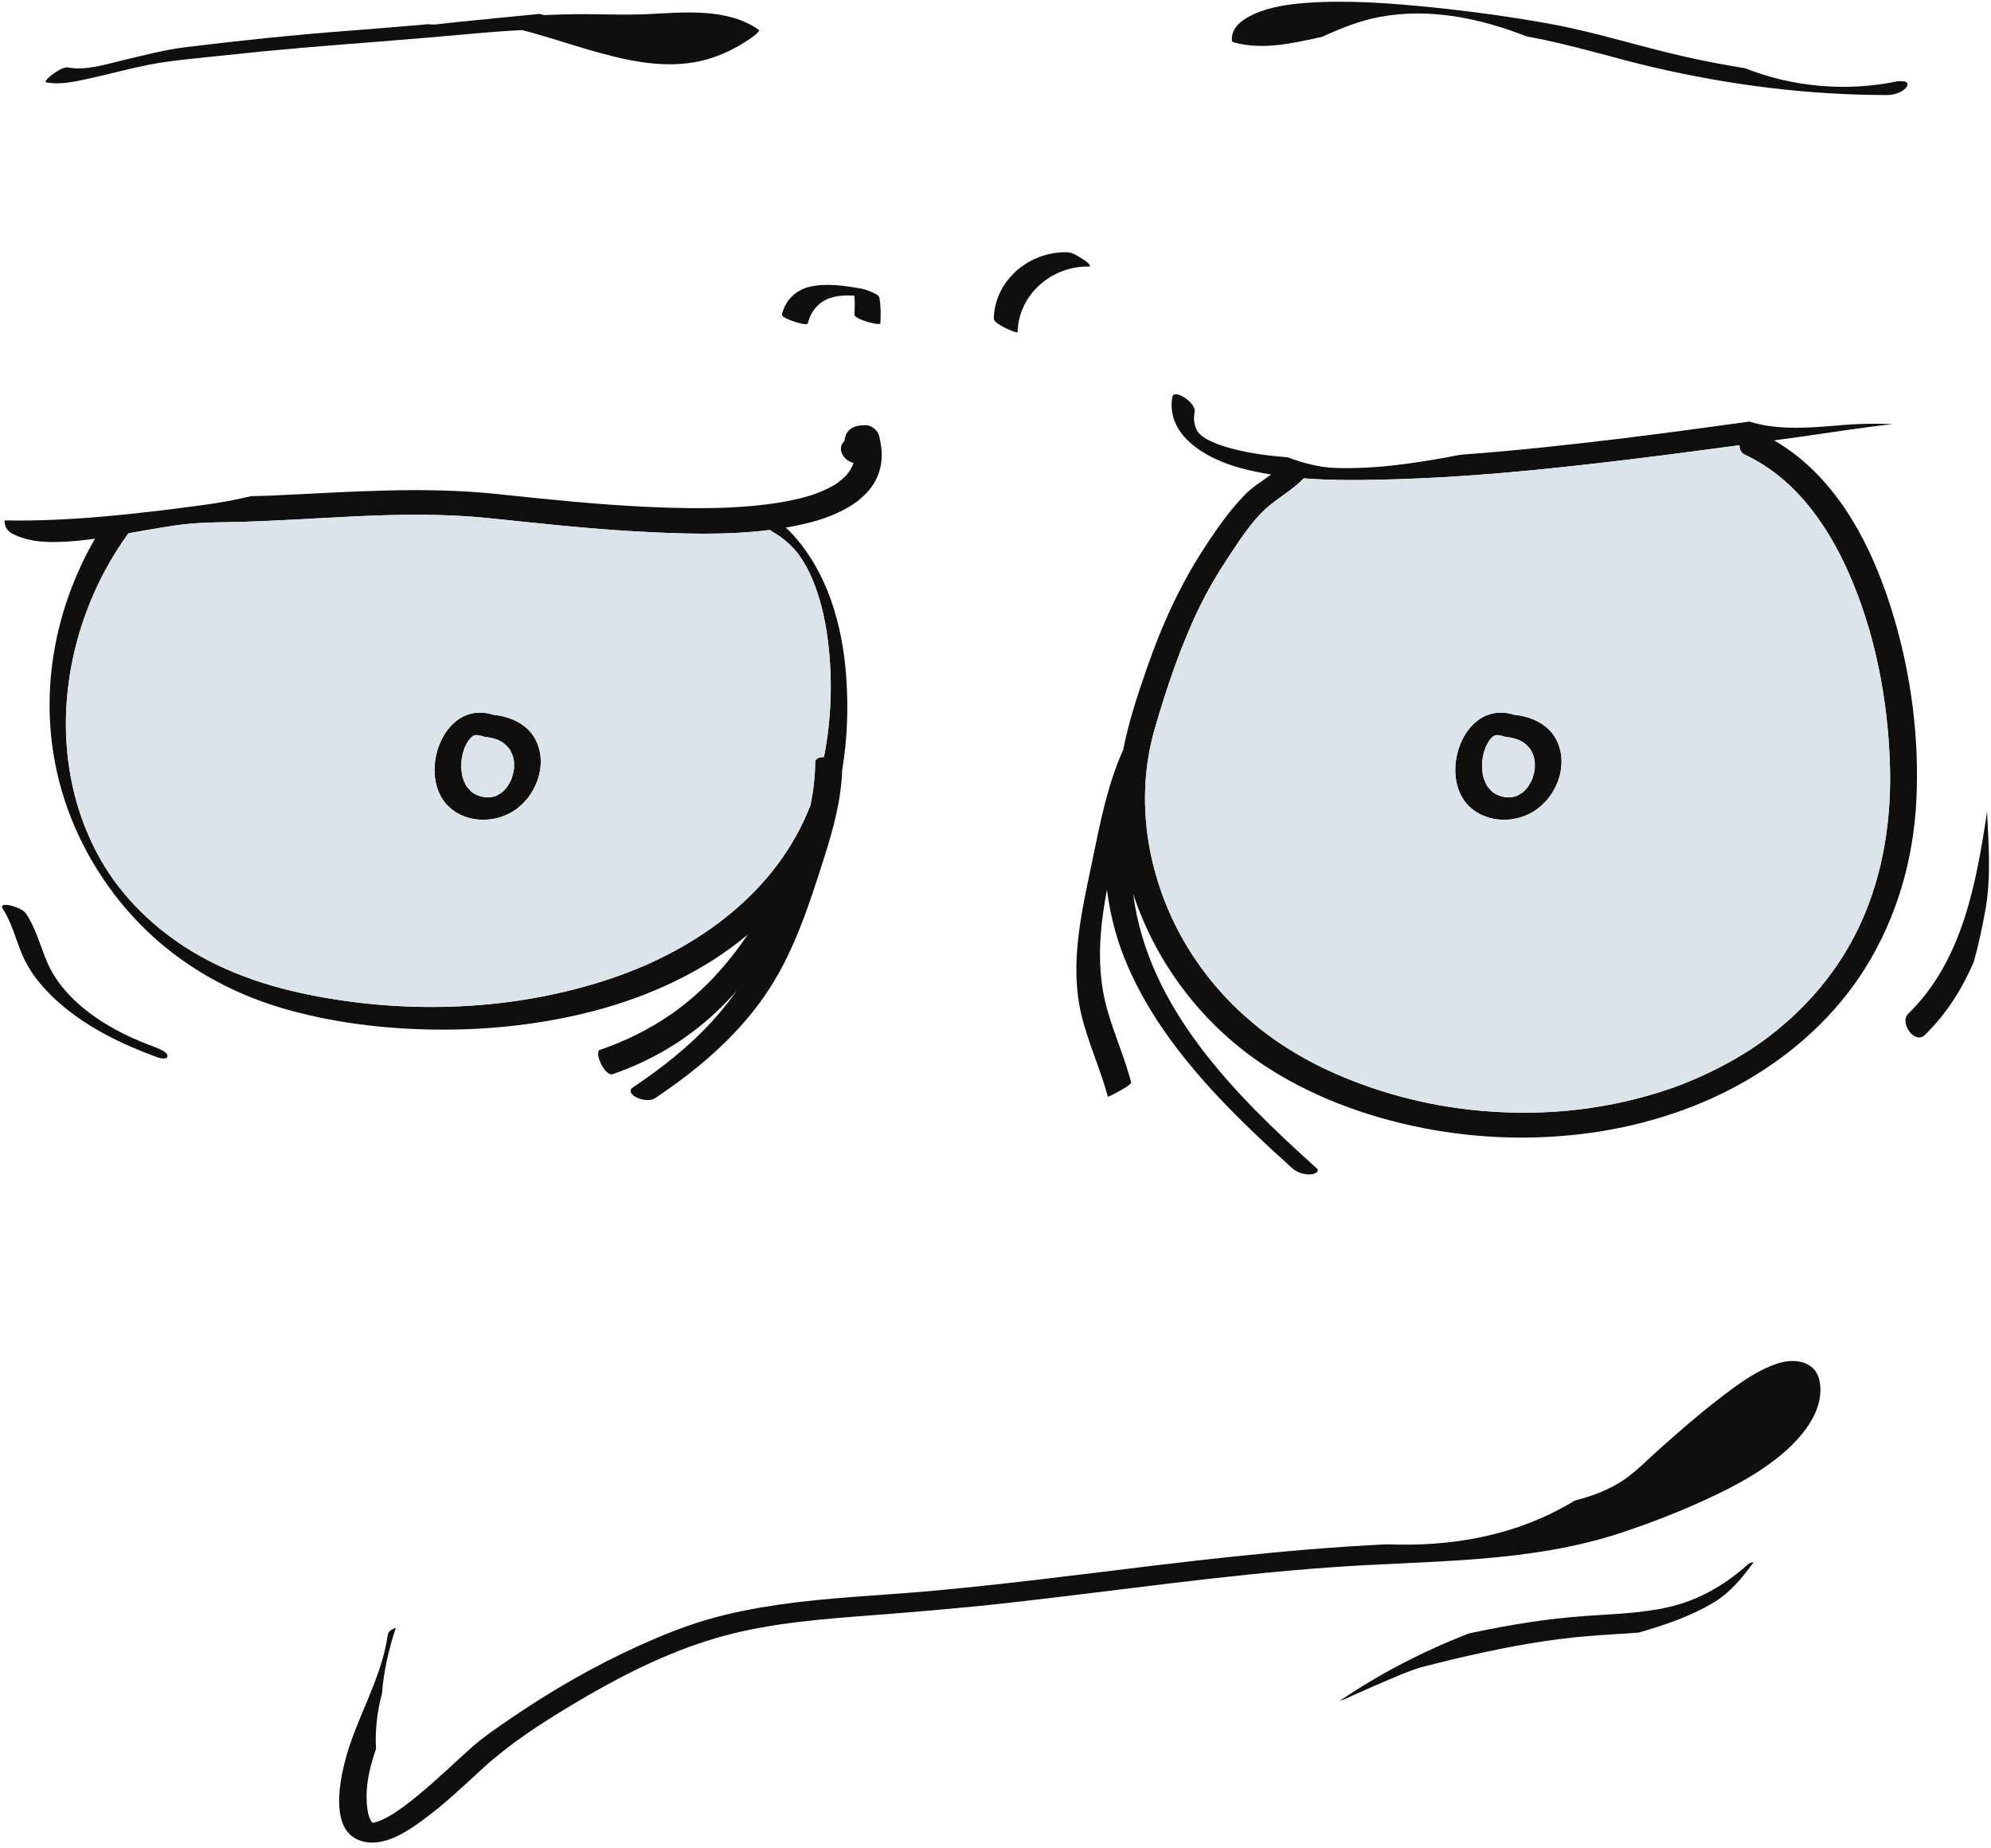
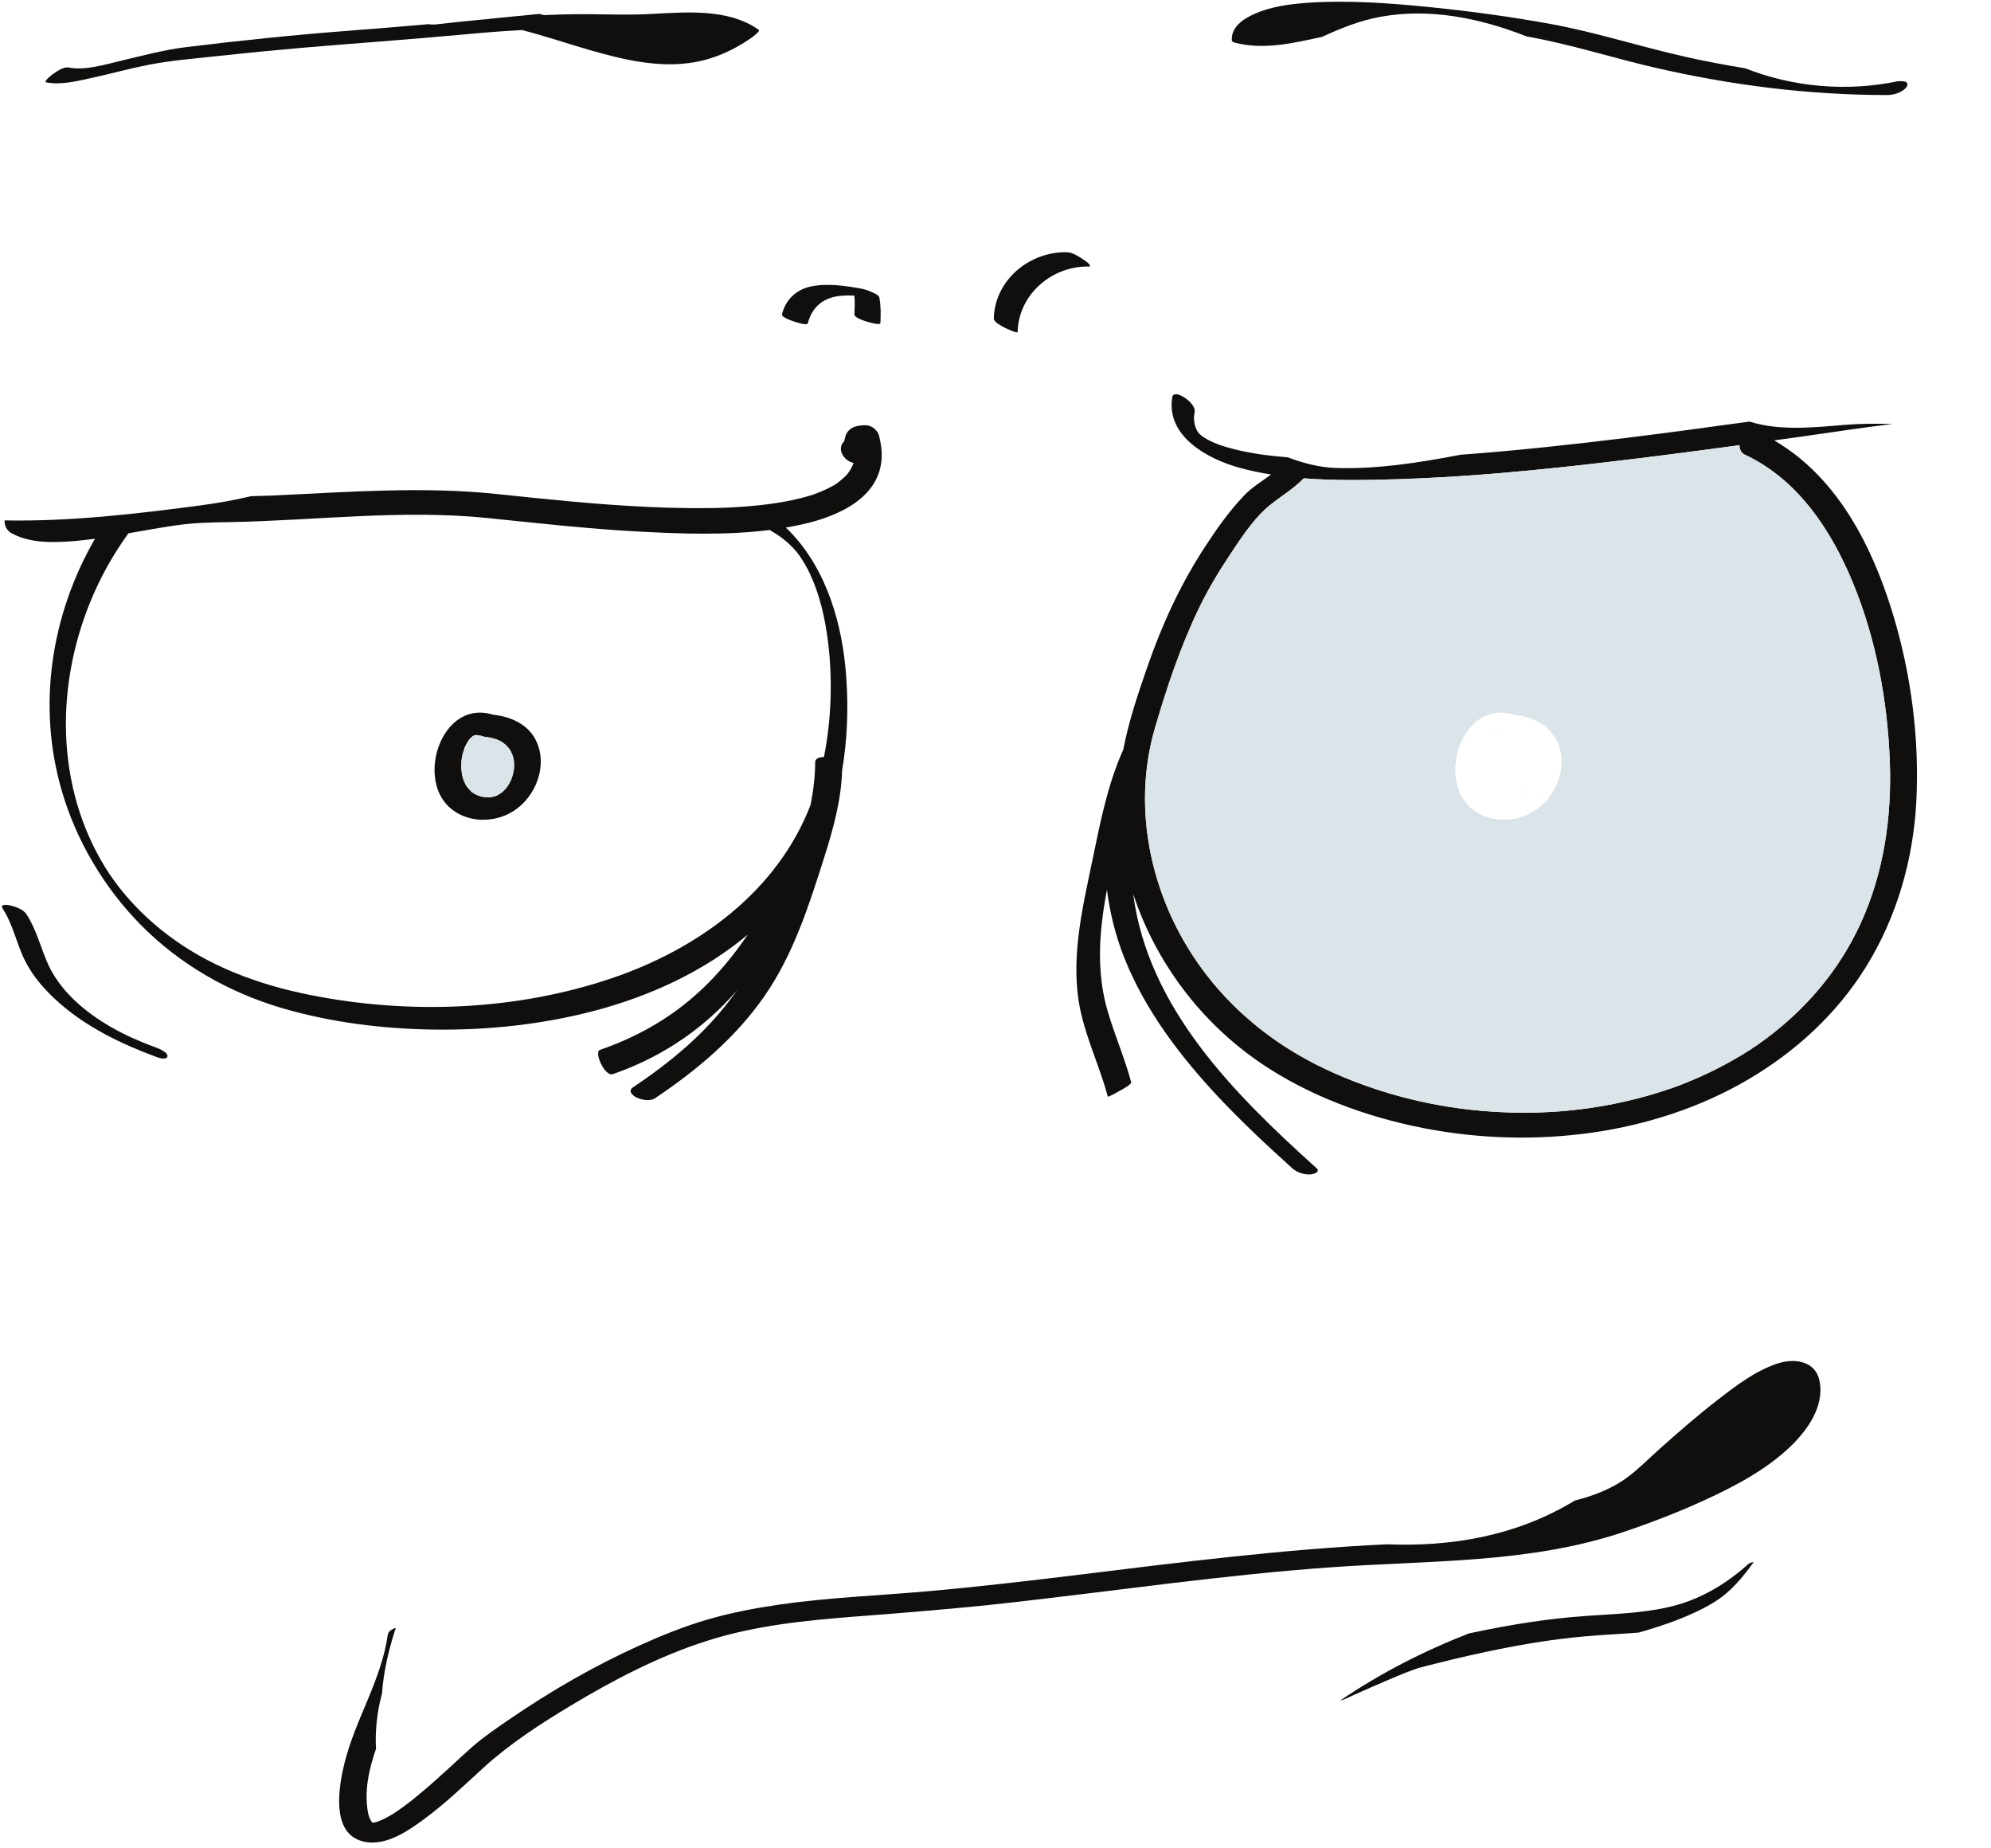
<svg xmlns="http://www.w3.org/2000/svg" height="93.0" preserveAspectRatio="xMidYMid meet" version="1.0" viewBox="-0.1 3.6 100.2 93.0" width="100.2" zoomAndPan="magnify">
  <g>
    <g id="change1_1">
      <path d="M 25.148 43.48 C 25.148 43.48 25.148 43.477 25.152 43.477 C 25.164 43.461 25.191 43.438 25.215 43.418 C 25.203 43.422 25.164 43.441 25.148 43.48" fill="#100f0d" />
    </g>
    <g id="change1_2">
      <path d="M 23.93 40.59 C 23.918 40.59 23.895 40.594 23.875 40.594 C 23.891 40.598 23.926 40.598 23.945 40.594 C 23.941 40.594 23.934 40.594 23.93 40.59" fill="#100f0d" />
    </g>
    <g id="change1_3">
      <path d="M 23.703 40.637 C 23.816 40.602 23.77 40.602 23.703 40.637" fill="#100f0d" />
    </g>
    <g id="change1_4">
      <path d="M 23.117 41.961 C 23.121 41.91 23.129 41.863 23.133 41.812 C 23.117 41.977 23.137 41.781 23.145 41.738 C 23.164 41.621 23.195 41.508 23.227 41.395 C 23.242 41.344 23.262 41.293 23.277 41.242 C 23.281 41.227 23.285 41.215 23.289 41.207 C 23.293 41.199 23.293 41.195 23.301 41.184 C 23.344 41.09 23.395 40.996 23.449 40.91 C 23.461 40.891 23.469 40.875 23.48 40.859 C 23.473 40.867 23.469 40.879 23.465 40.875 C 23.465 40.875 23.48 40.855 23.5 40.832 C 23.52 40.797 23.516 40.805 23.504 40.828 C 23.531 40.793 23.566 40.758 23.57 40.75 C 23.594 40.723 23.625 40.699 23.652 40.672 C 23.656 40.664 23.664 40.66 23.672 40.656 C 23.684 40.648 23.695 40.641 23.703 40.637 C 23.695 40.641 23.688 40.641 23.676 40.645 C 23.711 40.633 23.75 40.609 23.781 40.594 C 23.789 40.594 23.793 40.594 23.797 40.594 C 23.82 40.594 23.848 40.594 23.875 40.594 C 23.863 40.59 23.859 40.586 23.863 40.582 C 23.859 40.582 23.859 40.582 23.855 40.582 C 23.859 40.582 23.863 40.582 23.863 40.582 C 23.863 40.578 23.863 40.578 23.863 40.578 C 23.863 40.578 23.867 40.578 23.871 40.578 C 23.867 40.578 23.867 40.578 23.863 40.582 C 23.867 40.578 23.867 40.578 23.871 40.578 C 23.883 40.578 23.906 40.586 23.93 40.59 C 23.961 40.59 23.961 40.594 23.945 40.594 C 23.953 40.598 23.961 40.598 23.961 40.602 C 24.012 40.613 24.066 40.617 24.117 40.621 C 24.191 40.656 24.27 40.676 24.352 40.684 C 24.414 40.691 24.477 40.699 24.539 40.707 C 24.379 40.691 24.555 40.711 24.598 40.719 C 24.719 40.746 24.836 40.789 24.957 40.828 C 24.957 40.828 24.961 40.828 24.961 40.828 C 24.969 40.832 24.98 40.836 24.988 40.844 C 25.031 40.863 25.078 40.887 25.121 40.91 C 25.16 40.934 25.203 40.961 25.238 40.988 C 25.285 41.02 25.402 41.145 25.289 41.02 C 25.348 41.086 25.418 41.141 25.473 41.211 C 25.504 41.242 25.527 41.277 25.551 41.312 C 25.559 41.32 25.566 41.328 25.57 41.332 C 25.574 41.336 25.574 41.34 25.578 41.348 C 25.613 41.422 25.652 41.5 25.684 41.578 C 25.699 41.617 25.711 41.656 25.723 41.695 C 25.73 41.727 25.754 41.871 25.746 41.777 C 25.734 41.676 25.754 41.84 25.758 41.863 C 25.762 41.902 25.766 41.945 25.77 41.988 C 25.773 42.078 25.77 42.168 25.77 42.258 C 25.77 42.27 25.766 42.277 25.766 42.289 C 25.758 42.324 25.754 42.367 25.746 42.402 C 25.73 42.496 25.707 42.594 25.676 42.684 C 25.664 42.727 25.648 42.77 25.633 42.809 C 25.633 42.812 25.633 42.812 25.633 42.816 C 25.633 42.816 25.633 42.816 25.633 42.82 C 25.59 42.902 25.551 42.984 25.504 43.066 C 25.48 43.102 25.457 43.141 25.43 43.176 C 25.422 43.195 25.406 43.211 25.398 43.227 C 25.344 43.285 25.254 43.387 25.238 43.398 C 25.23 43.406 25.223 43.41 25.215 43.418 C 25.223 43.418 25.223 43.422 25.199 43.441 C 25.184 43.453 25.168 43.465 25.152 43.477 C 25.148 43.48 25.145 43.484 25.145 43.488 C 25.145 43.484 25.148 43.484 25.148 43.48 C 25.082 43.531 24.988 43.57 24.922 43.621 C 24.922 43.621 24.918 43.625 24.914 43.625 C 24.879 43.641 24.836 43.656 24.797 43.672 C 24.758 43.668 24.672 43.703 24.645 43.707 C 24.637 43.707 24.59 43.715 24.551 43.719 C 24.535 43.719 24.516 43.723 24.5 43.723 C 24.449 43.723 24.402 43.719 24.352 43.715 C 24.336 43.715 24.285 43.707 24.25 43.703 C 24.211 43.695 24.148 43.684 24.133 43.68 C 24.082 43.664 24.027 43.652 23.977 43.633 C 23.926 43.617 23.793 43.543 23.93 43.621 C 23.883 43.594 23.828 43.57 23.781 43.539 C 23.734 43.516 23.695 43.488 23.656 43.461 C 23.645 43.453 23.633 43.445 23.625 43.438 C 23.559 43.352 23.473 43.285 23.41 43.199 C 23.402 43.191 23.375 43.145 23.355 43.117 C 23.344 43.094 23.324 43.059 23.32 43.051 C 23.273 42.961 23.234 42.863 23.203 42.77 C 23.191 42.723 23.18 42.676 23.164 42.629 C 23.164 42.625 23.164 42.625 23.16 42.621 C 23.16 42.613 23.156 42.602 23.156 42.594 C 23.141 42.48 23.125 42.371 23.117 42.262 C 23.113 42.16 23.113 42.062 23.117 41.961 Z M 25.402 43.223 C 25.414 43.199 25.43 43.176 25.434 43.18 C 25.434 43.18 25.422 43.199 25.402 43.223 Z M 24.504 43.723 C 24.504 43.723 24.523 43.723 24.543 43.723 C 24.523 43.723 24.504 43.727 24.504 43.723 Z M 25.801 44.371 C 26.629 43.809 27.16 42.793 27.113 41.789 C 27.086 41.262 26.887 40.727 26.516 40.348 C 26.023 39.844 25.352 39.625 24.668 39.555 C 24.641 39.543 24.613 39.531 24.582 39.523 C 22.137 38.906 20.883 42.676 22.484 44.191 C 23.375 45.031 24.812 45.039 25.801 44.371" fill="#100f0d" />
    </g>
    <g id="change1_5">
      <path d="M 23.5 40.832 C 23.496 40.84 23.492 40.844 23.484 40.852 C 23.484 40.855 23.48 40.855 23.48 40.859 C 23.488 40.848 23.496 40.836 23.504 40.828 C 23.5 40.828 23.5 40.828 23.5 40.832" fill="#100f0d" />
    </g>
    <g id="change1_6">
-       <path d="M 74.492 41.961 C 74.492 41.91 74.5 41.863 74.504 41.812 C 74.488 41.977 74.512 41.781 74.52 41.738 C 74.539 41.621 74.566 41.508 74.598 41.395 C 74.613 41.344 74.633 41.293 74.652 41.242 C 74.656 41.227 74.656 41.215 74.66 41.207 C 74.664 41.199 74.668 41.195 74.672 41.184 C 74.719 41.09 74.766 40.996 74.82 40.91 C 74.832 40.891 74.844 40.875 74.852 40.859 C 74.844 40.867 74.84 40.879 74.836 40.875 C 74.836 40.875 74.852 40.855 74.871 40.832 C 74.895 40.797 74.887 40.805 74.875 40.828 C 74.902 40.793 74.938 40.758 74.941 40.75 C 74.969 40.723 74.996 40.699 75.023 40.672 C 75.031 40.664 75.035 40.66 75.043 40.656 C 75.055 40.648 75.066 40.641 75.078 40.637 C 75.066 40.641 75.059 40.641 75.047 40.645 C 75.086 40.633 75.121 40.609 75.156 40.594 C 75.16 40.594 75.164 40.594 75.172 40.594 C 75.191 40.594 75.219 40.594 75.246 40.594 C 75.238 40.59 75.234 40.586 75.234 40.582 C 75.234 40.582 75.23 40.582 75.23 40.582 C 75.23 40.582 75.234 40.582 75.234 40.582 C 75.234 40.578 75.234 40.578 75.234 40.578 C 75.234 40.578 75.238 40.578 75.242 40.578 C 75.242 40.578 75.238 40.578 75.234 40.582 C 75.238 40.578 75.242 40.578 75.242 40.578 C 75.254 40.578 75.277 40.586 75.301 40.59 C 75.336 40.59 75.332 40.594 75.316 40.594 C 75.328 40.598 75.332 40.598 75.336 40.602 C 75.387 40.613 75.438 40.617 75.488 40.621 C 75.562 40.656 75.641 40.676 75.723 40.684 C 75.785 40.691 75.848 40.699 75.91 40.707 C 75.75 40.691 75.926 40.711 75.969 40.719 C 76.094 40.746 76.207 40.789 76.328 40.828 C 76.332 40.828 76.332 40.828 76.336 40.828 C 76.344 40.832 76.352 40.836 76.363 40.844 C 76.406 40.863 76.449 40.887 76.492 40.91 C 76.531 40.934 76.574 40.961 76.613 40.988 C 76.656 41.02 76.777 41.145 76.66 41.02 C 76.723 41.086 76.789 41.141 76.844 41.211 C 76.875 41.242 76.898 41.277 76.926 41.312 C 76.934 41.32 76.938 41.328 76.941 41.332 C 76.945 41.336 76.945 41.34 76.949 41.348 C 76.988 41.422 77.023 41.5 77.055 41.578 C 77.07 41.617 77.082 41.656 77.094 41.695 C 77.102 41.727 77.129 41.871 77.117 41.777 C 77.105 41.676 77.125 41.84 77.129 41.863 C 77.133 41.902 77.137 41.945 77.141 41.988 C 77.145 42.078 77.145 42.168 77.141 42.258 C 77.141 42.27 77.141 42.277 77.137 42.289 C 77.129 42.324 77.129 42.367 77.121 42.402 C 77.102 42.496 77.078 42.594 77.047 42.684 C 77.035 42.727 77.02 42.77 77.008 42.809 C 77.004 42.812 77.004 42.812 77.004 42.816 C 77.004 42.816 77.004 42.816 77.004 42.82 C 76.961 42.902 76.922 42.984 76.875 43.066 C 76.852 43.102 76.828 43.141 76.805 43.176 C 76.793 43.195 76.781 43.211 76.77 43.227 C 76.719 43.285 76.625 43.387 76.609 43.398 C 76.605 43.406 76.598 43.41 76.586 43.418 C 76.594 43.418 76.594 43.422 76.574 43.441 C 76.555 43.453 76.539 43.465 76.523 43.477 C 76.52 43.48 76.516 43.484 76.516 43.488 C 76.516 43.484 76.52 43.484 76.52 43.48 C 76.453 43.531 76.359 43.57 76.293 43.621 C 76.293 43.621 76.289 43.625 76.289 43.625 C 76.25 43.641 76.211 43.656 76.168 43.672 C 76.129 43.668 76.047 43.703 76.016 43.707 C 76.008 43.707 75.961 43.715 75.926 43.719 C 75.906 43.719 75.891 43.723 75.871 43.723 C 75.824 43.723 75.773 43.719 75.723 43.715 C 75.711 43.715 75.656 43.707 75.621 43.703 C 75.582 43.695 75.523 43.684 75.504 43.68 C 75.453 43.664 75.398 43.652 75.348 43.633 C 75.297 43.617 75.168 43.543 75.305 43.621 C 75.254 43.594 75.199 43.57 75.152 43.539 C 75.109 43.516 75.066 43.488 75.027 43.461 C 75.016 43.453 75.008 43.445 74.996 43.438 C 74.93 43.352 74.848 43.285 74.781 43.199 C 74.777 43.191 74.746 43.145 74.727 43.117 C 74.715 43.094 74.695 43.059 74.691 43.051 C 74.648 42.961 74.609 42.863 74.578 42.77 C 74.562 42.723 74.551 42.676 74.535 42.629 C 74.535 42.625 74.535 42.625 74.535 42.621 C 74.531 42.613 74.531 42.602 74.527 42.594 C 74.512 42.48 74.496 42.371 74.492 42.262 C 74.484 42.16 74.484 42.062 74.492 41.961 Z M 76.773 43.223 C 76.789 43.199 76.805 43.176 76.805 43.18 C 76.809 43.18 76.793 43.199 76.773 43.223 Z M 75.875 43.723 C 75.875 43.723 75.895 43.723 75.914 43.723 C 75.895 43.723 75.879 43.727 75.875 43.723 Z M 77.172 44.371 C 78 43.809 78.535 42.793 78.484 41.789 C 78.461 41.262 78.258 40.727 77.887 40.348 C 77.395 39.844 76.727 39.625 76.039 39.555 C 76.012 39.543 75.984 39.531 75.953 39.523 C 73.508 38.906 72.254 42.676 73.855 44.191 C 74.746 45.031 76.184 45.039 77.172 44.371" fill="#100f0d" />
-     </g>
+       </g>
    <g id="change1_7">
      <path d="M 75.078 40.637 C 75.188 40.602 75.141 40.602 75.078 40.637" fill="#100f0d" />
    </g>
    <g id="change1_8">
      <path d="M 76.52 43.48 C 76.523 43.48 76.523 43.477 76.523 43.477 C 76.535 43.461 76.562 43.438 76.586 43.418 C 76.574 43.422 76.539 43.441 76.52 43.48" fill="#100f0d" />
    </g>
    <g id="change1_9">
      <path d="M 74.871 40.832 C 74.867 40.84 74.863 40.844 74.855 40.852 C 74.855 40.855 74.855 40.855 74.852 40.859 C 74.859 40.848 74.867 40.836 74.875 40.828 C 74.875 40.828 74.871 40.828 74.871 40.832" fill="#100f0d" />
    </g>
    <g id="change1_10">
      <path d="M 75.316 40.594 C 75.312 40.594 75.305 40.594 75.301 40.59 C 75.289 40.59 75.27 40.594 75.246 40.594 C 75.266 40.598 75.297 40.598 75.316 40.594" fill="#100f0d" />
    </g>
    <g id="change1_11">
      <path d="M 4.508 7.523 C 5.469 7.312 6.418 7.051 7.383 6.859 C 8.57 6.629 9.789 6.539 10.988 6.406 C 12.348 6.258 13.707 6.125 15.066 6.008 C 17.754 5.781 20.441 5.59 23.129 5.344 C 24.141 5.25 25.156 5.164 26.176 5.113 C 27.328 5.41 28.461 5.797 29.602 6.125 C 31.281 6.609 33.078 7.035 34.832 6.734 C 35.879 6.555 36.863 6.102 37.73 5.492 C 37.754 5.477 38.176 5.168 38.09 5.105 C 36.527 3.988 34.332 4.223 32.527 4.309 C 31.477 4.359 30.441 4.32 29.395 4.312 C 28.691 4.309 27.984 4.328 27.281 4.359 C 27.199 4.34 27.117 4.32 27.035 4.301 C 26.203 4.383 25.367 4.465 24.531 4.547 C 24.527 4.551 24.527 4.551 24.523 4.555 C 24.355 4.57 24.188 4.582 24.02 4.598 C 23.301 4.668 22.586 4.742 21.867 4.824 C 21.723 4.84 21.594 4.836 21.469 4.816 C 20.129 4.93 18.785 5.047 17.445 5.148 C 14.699 5.355 11.957 5.641 9.223 5.977 C 8.156 6.109 7.113 6.391 6.066 6.637 C 5.219 6.836 4.215 7.164 3.336 6.996 C 3.094 6.949 2.738 7.207 2.551 7.336 C 2.504 7.367 2.055 7.715 2.234 7.746 C 2.969 7.887 3.789 7.68 4.508 7.523" fill="#100f0d" />
    </g>
    <g id="change1_12">
      <path d="M 66.43 5.457 C 67.371 5.023 68.328 4.637 69.375 4.445 C 71.867 3.992 74.383 4.512 76.734 5.434 C 76.77 5.441 76.809 5.449 76.844 5.453 C 78.961 5.836 81.008 6.496 83.098 6.984 C 86.965 7.883 90.891 8.379 94.859 8.383 C 95.176 8.383 95.547 8.281 95.781 8.059 C 95.961 7.891 95.938 7.688 95.652 7.688 C 95.578 7.688 95.5 7.684 95.426 7.684 C 92.875 8.223 90.16 7.996 87.727 7.035 C 86.719 6.871 85.715 6.684 84.715 6.457 C 82.441 5.949 80.223 5.223 77.93 4.805 C 75.953 4.445 73.957 4.172 71.961 3.969 C 69.883 3.758 67.77 3.598 65.68 3.742 C 64.777 3.809 63.836 3.934 63.004 4.312 C 62.457 4.559 61.848 4.969 61.895 5.641 C 61.918 5.699 61.965 5.73 62.027 5.742 C 63.504 6.129 64.969 5.77 66.43 5.457" fill="#100f0d" />
    </g>
    <g id="change1_13">
      <path d="M 43.504 19.777 C 43.559 19.793 44.199 19.992 44.207 19.859 C 44.23 19.43 44.234 19.004 44.156 18.578 C 44.133 18.457 43.969 18.391 43.875 18.344 C 43.668 18.242 43.441 18.156 43.215 18.117 C 42.395 17.973 41.531 17.844 40.703 18.016 C 39.965 18.176 39.441 18.676 39.254 19.41 C 39.215 19.57 39.758 19.742 39.859 19.777 C 39.934 19.801 40.523 20.008 40.559 19.859 C 40.73 19.18 41.172 18.711 41.855 18.543 C 42.176 18.465 42.516 18.457 42.844 18.473 C 42.859 18.473 42.879 18.473 42.898 18.477 C 42.926 18.785 42.918 19.098 42.898 19.41 C 42.891 19.59 43.379 19.734 43.504 19.777" fill="#100f0d" />
    </g>
    <g id="change1_14">
      <path d="M 54.383 16.633 C 54.16 16.492 53.871 16.297 53.598 16.293 C 51.715 16.246 49.961 17.691 49.914 19.625 C 49.906 19.809 50.312 20.004 50.449 20.082 C 50.488 20.102 51.109 20.398 51.113 20.309 C 51.16 18.402 52.852 16.965 54.719 17.012 C 54.809 17.016 54.719 16.902 54.711 16.891 C 54.625 16.789 54.488 16.703 54.383 16.633" fill="#100f0d" />
    </g>
    <g id="change1_15">
      <path d="M 60.41 25.555 C 60.406 25.551 60.402 25.547 60.395 25.543 C 60.398 25.547 60.406 25.551 60.41 25.555" fill="#100f0d" />
    </g>
    <g id="change1_16">
      <path d="M 60.277 25.441 C 60.273 25.434 60.27 25.43 60.266 25.43 C 60.266 25.43 60.27 25.43 60.27 25.434 C 60.273 25.434 60.273 25.438 60.277 25.441" fill="#100f0d" />
    </g>
    <g id="change1_17">
      <path d="M 6.363 30.434 C 7.102 30.305 7.84 30.172 8.582 30.059 C 9.594 29.902 10.438 29.887 11.461 29.871 C 15.777 29.793 20.102 29.227 24.414 29.664 C 26.914 29.918 29.414 30.203 31.926 30.34 C 34.133 30.461 36.422 30.547 38.641 30.266 C 38.672 30.289 38.703 30.309 38.734 30.328 C 39.188 30.59 39.598 30.914 39.941 31.312 C 40.078 31.473 40.172 31.605 40.301 31.809 C 40.387 31.941 40.547 32.227 40.648 32.441 C 41.16 33.527 41.426 34.719 41.574 35.906 C 41.805 37.809 41.742 39.793 41.367 41.691 C 41.125 41.695 40.926 41.773 40.926 41.938 C 40.922 42.66 40.836 43.379 40.695 44.094 C 39.02 48.461 35.02 51.359 30.668 52.828 C 25.836 54.461 20.438 54.66 15.453 53.652 C 12.91 53.141 10.441 52.234 8.359 50.656 C 7.41 49.941 6.559 49.109 5.844 48.18 C 5.535 47.781 5.219 47.305 4.961 46.848 C 4.691 46.375 4.465 45.906 4.25 45.387 C 2.379 40.848 3.156 35.512 5.711 31.402 C 5.918 31.07 6.137 30.75 6.363 30.434 Z M 0.133 29.785 C 0.109 30.039 0.254 30.309 0.48 30.43 C 1.184 30.812 1.992 30.891 2.781 30.871 C 3.418 30.859 4.051 30.793 4.68 30.707 C 2.484 34.512 1.758 39.066 3 43.359 C 3.73 45.891 5.125 48.242 6.969 50.121 C 8.934 52.121 11.406 53.531 14.09 54.324 C 16.57 55.051 19.176 55.371 21.758 55.406 C 24.465 55.441 27.191 55.148 29.812 54.461 C 32.617 53.723 35.34 52.469 37.535 50.625 C 36.504 52.141 35.281 53.504 33.742 54.586 C 32.621 55.375 31.391 55.98 30.094 56.426 C 29.777 56.535 30.34 57.785 30.738 57.648 C 32.988 56.871 34.992 55.59 36.617 53.848 C 36.746 53.711 36.871 53.566 36.996 53.422 C 36.434 54.219 35.801 54.965 35.094 55.656 C 34.074 56.652 32.938 57.52 31.754 58.312 C 31.496 58.48 31.715 58.715 31.914 58.812 C 32.16 58.938 32.613 59.031 32.867 58.859 C 34.949 57.465 36.902 55.828 38.344 53.762 C 39.832 51.637 40.625 49.121 41.402 46.672 C 41.844 45.277 42.238 43.832 42.281 42.359 C 42.543 40.828 42.598 39.246 42.492 37.723 C 42.316 35.07 41.531 32.281 39.637 30.328 C 39.574 30.266 39.508 30.207 39.445 30.145 C 39.723 30.098 40 30.047 40.273 29.984 C 42.133 29.574 44.383 28.582 44.27 26.328 C 44.254 26.055 44.203 25.781 44.137 25.512 C 44.07 25.246 43.754 24.992 43.473 24.996 C 43.117 24.996 42.734 25.047 42.527 25.375 C 42.469 25.465 42.441 25.57 42.414 25.672 C 42.406 25.711 42.406 25.75 42.395 25.789 C 41.973 26.195 42.379 26.793 42.852 26.891 C 42.836 26.934 42.82 26.98 42.805 27.027 C 42.781 27.074 42.758 27.125 42.73 27.172 C 42.688 27.25 42.641 27.328 42.586 27.398 C 42.562 27.43 42.539 27.461 42.516 27.488 C 42.508 27.5 42.496 27.512 42.477 27.531 C 42.336 27.668 42.191 27.793 42.035 27.91 C 42.016 27.922 41.945 27.969 41.934 27.977 C 41.914 27.988 41.895 28 41.875 28.012 C 41.773 28.07 41.672 28.125 41.566 28.176 C 41.352 28.285 41.129 28.375 40.902 28.457 C 40.84 28.48 40.781 28.5 40.719 28.523 C 40.699 28.527 40.684 28.531 40.664 28.539 C 40.664 28.539 40.66 28.539 40.656 28.539 C 40.523 28.578 40.391 28.617 40.258 28.652 C 39.699 28.793 39.133 28.895 38.559 28.969 C 38.242 29.012 37.926 29.043 37.609 29.07 C 37.453 29.082 37.293 29.094 37.133 29.105 C 37.047 29.113 36.961 29.117 36.875 29.121 C 36.844 29.125 36.809 29.125 36.777 29.129 C 36.766 29.129 36.762 29.129 36.758 29.129 C 36.75 29.129 36.738 29.129 36.719 29.133 C 35.305 29.195 33.887 29.172 32.473 29.105 C 29.941 28.988 27.422 28.723 24.906 28.457 C 21.102 28.059 17.309 28.367 13.504 28.539 C 13.18 28.551 12.859 28.559 12.535 28.566 C 11.715 28.762 10.871 28.914 10.016 29.027 C 6.77 29.457 3.43 29.848 0.133 29.785" fill="#100f0d" />
    </g>
    <g id="change1_18">
      <path d="M 65.512 27.668 C 67.105 27.793 68.723 27.758 70.289 27.711 C 73.777 27.602 77.258 27.262 80.719 26.859 C 82.965 26.598 85.203 26.305 87.441 26 C 87.441 26.195 87.52 26.395 87.715 26.48 C 90.387 27.727 92.078 30.301 93.164 32.957 C 94.324 35.785 94.895 38.879 95.008 41.922 C 95.113 44.711 94.703 47.535 93.527 50.09 C 92.457 52.414 90.805 54.363 88.734 55.895 C 88.191 56.293 87.816 56.539 87.23 56.875 C 86.664 57.203 86.082 57.5 85.484 57.77 C 85.191 57.898 84.895 58.023 84.594 58.145 C 84.242 58.281 84.055 58.348 83.742 58.449 C 83.121 58.656 82.492 58.836 81.855 58.984 C 79.227 59.602 76.574 59.734 73.863 59.434 C 71.246 59.145 68.562 58.379 66.188 57.191 C 63.168 55.676 60.676 53.324 59.129 50.305 C 57.559 47.234 57.047 43.602 58.016 40.266 C 58.613 38.207 59.305 36.145 60.234 34.211 C 60.684 33.281 61.211 32.395 61.785 31.535 C 62.32 30.73 62.887 29.852 63.602 29.195 C 64.215 28.645 64.945 28.262 65.512 27.668 Z M 60.531 31.133 C 59.301 33.016 58.379 35.031 57.645 37.148 C 57.168 38.516 56.703 39.898 56.43 41.32 C 55.648 43.051 55.273 44.969 54.891 46.816 C 54.359 49.391 53.691 52.078 54.332 54.695 C 54.668 56.086 55.281 57.391 55.652 58.773 C 55.664 58.828 56.23 58.5 56.277 58.473 C 56.352 58.43 56.859 58.164 56.828 58.055 C 56.504 56.844 56 55.691 55.648 54.488 C 55.273 53.207 55.195 51.902 55.301 50.57 C 55.359 49.828 55.473 49.094 55.609 48.367 C 55.754 49.52 56.035 50.66 56.469 51.762 C 57.52 54.422 59.285 56.738 61.227 58.809 C 62.402 60.055 63.652 61.227 64.922 62.371 C 65.16 62.59 65.492 62.699 65.816 62.695 C 65.957 62.695 66.391 62.59 66.148 62.371 C 62.043 58.672 57.672 54.336 56.93 48.582 C 58.066 52.027 60.336 55.035 63.336 57.082 C 65.758 58.73 68.637 59.793 71.5 60.355 C 74.32 60.91 77.219 60.992 80.062 60.586 C 82.793 60.191 85.488 59.32 87.871 57.922 C 90.238 56.535 92.309 54.645 93.77 52.312 C 95.355 49.781 96.195 46.855 96.344 43.879 C 96.496 40.777 96.09 37.602 95.203 34.629 C 94.305 31.625 92.867 28.566 90.367 26.566 C 89.992 26.27 89.598 26 89.188 25.758 C 89.656 25.695 90.121 25.629 90.59 25.566 C 92.117 25.352 93.625 25.105 95.148 24.941 C 94.355 24.906 93.559 24.914 92.75 24.977 C 91.227 25.102 89.457 25.297 87.945 24.812 C 85.895 25.094 83.844 25.375 81.789 25.629 C 79.004 25.969 76.211 26.277 73.414 26.48 C 71.281 26.891 69.086 27.23 67.004 27.141 C 66.332 27.109 65.52 26.922 64.707 26.609 C 64.43 26.586 64.152 26.562 63.875 26.531 C 63.738 26.516 63.598 26.496 63.465 26.48 C 63.391 26.469 63.32 26.461 63.25 26.449 C 63.223 26.445 63.102 26.426 63.086 26.422 C 62.582 26.34 62.082 26.234 61.59 26.086 C 61.488 26.055 61.387 26.02 61.285 25.988 C 61.262 25.977 61.234 25.969 61.211 25.961 C 61.16 25.941 61.109 25.918 61.059 25.898 C 60.969 25.859 60.883 25.824 60.797 25.781 C 60.754 25.758 60.711 25.738 60.664 25.715 C 60.656 25.711 60.648 25.707 60.641 25.703 C 60.566 25.656 60.492 25.609 60.418 25.559 C 60.414 25.559 60.414 25.559 60.41 25.555 C 60.422 25.566 60.434 25.574 60.449 25.586 C 60.434 25.574 60.422 25.566 60.41 25.555 C 60.348 25.516 60.355 25.516 60.395 25.543 C 60.375 25.527 60.355 25.512 60.34 25.496 C 60.32 25.48 60.297 25.461 60.277 25.441 C 60.312 25.473 60.344 25.52 60.273 25.441 C 60.273 25.438 60.27 25.434 60.27 25.434 C 60.262 25.426 60.254 25.418 60.246 25.414 C 60.254 25.418 60.258 25.422 60.266 25.43 C 60.246 25.406 60.227 25.383 60.207 25.363 C 60.188 25.332 60.164 25.301 60.145 25.273 C 60.113 25.207 60.082 25.141 60.055 25.07 C 60.047 25.031 60.035 24.996 60.027 24.961 C 60.012 24.883 60 24.801 59.992 24.723 C 59.992 24.711 59.992 24.707 59.988 24.699 C 59.988 24.699 59.988 24.699 59.988 24.695 C 59.988 24.648 59.992 24.605 59.992 24.559 C 60 24.477 60.012 24.395 60.023 24.309 C 60.098 23.871 58.977 23.121 58.898 23.578 C 58.566 25.555 60.684 26.699 62.285 27.137 C 62.805 27.281 63.336 27.391 63.871 27.477 C 63.414 27.816 62.91 28.113 62.516 28.527 C 61.762 29.316 61.125 30.219 60.531 31.133" fill="#100f0d" />
    </g>
    <g id="change1_19">
      <path d="M 39.102 84.34 C 37.883 84.52 36.664 84.75 35.48 85.098 C 34.309 85.441 33.168 85.902 32.059 86.406 C 29.801 87.426 27.645 88.672 25.602 90.066 C 24.945 90.516 24.277 90.965 23.676 91.488 C 23.266 91.848 22.867 92.227 22.465 92.594 C 21.98 93.039 21.492 93.477 20.984 93.895 C 20.734 94.105 20.477 94.309 20.211 94.504 C 20.094 94.586 19.977 94.672 19.855 94.754 C 19.719 94.848 19.734 94.836 19.57 94.934 C 19.363 95.055 19.152 95.168 18.93 95.25 C 18.91 95.258 18.879 95.27 18.855 95.273 C 18.809 95.285 18.766 95.297 18.719 95.309 C 18.695 95.305 18.672 95.309 18.652 95.309 C 18.656 95.309 18.656 95.309 18.656 95.309 C 18.656 95.309 18.652 95.309 18.652 95.309 C 18.652 95.309 18.648 95.309 18.648 95.309 C 18.648 95.309 18.645 95.309 18.645 95.305 C 18.645 95.305 18.645 95.305 18.641 95.305 C 18.641 95.301 18.637 95.301 18.633 95.297 C 18.633 95.297 18.637 95.297 18.637 95.297 C 18.629 95.289 18.617 95.277 18.605 95.266 C 18.594 95.246 18.57 95.215 18.562 95.199 C 18.547 95.172 18.531 95.145 18.516 95.113 C 18.465 94.988 18.438 94.898 18.422 94.816 C 18.223 93.746 18.457 92.652 18.824 91.594 C 18.773 90.828 18.855 89.777 19.125 88.816 C 19.199 87.703 19.488 86.504 19.82 85.512 C 19.621 85.566 19.441 85.68 19.414 85.867 C 19.09 88.16 17.762 90.137 17.223 92.371 C 16.961 93.461 16.566 95.688 18 96.203 C 19.145 96.617 20.379 95.773 21.254 95.125 C 22.312 94.344 23.266 93.43 24.23 92.547 C 25.562 91.332 27.098 90.34 28.637 89.414 C 30.781 88.125 33.07 86.93 35.461 86.168 C 37.859 85.398 40.375 85.141 42.875 84.945 C 45.484 84.746 48.094 84.539 50.695 84.246 C 56.094 83.641 61.473 82.844 66.891 82.461 C 71.785 82.109 76.863 82.277 81.574 80.695 C 82.969 80.227 84.355 79.695 85.695 79.078 C 87.215 78.383 88.766 77.562 89.984 76.406 C 90.859 75.57 91.73 74.359 91.469 73.078 C 91.262 72.051 90.168 71.926 89.32 72.219 C 88.23 72.59 87.27 73.32 86.371 74.016 C 85.363 74.793 84.402 75.633 83.453 76.477 C 82.848 77.012 82.262 77.629 81.59 78.082 C 80.875 78.562 80.035 78.879 79.152 79.105 C 79.086 79.145 79.023 79.184 78.961 79.219 C 76.094 80.902 72.906 81.434 69.691 81.305 C 64.5 81.551 59.352 82.203 54.199 82.836 C 51.613 83.152 49.031 83.453 46.438 83.68 C 43.992 83.891 41.535 83.988 39.102 84.34" fill="#100f0d" />
    </g>
    <g id="change1_20">
      <path d="M 18.652 95.309 C 18.645 95.301 18.641 95.297 18.637 95.297 C 18.641 95.301 18.641 95.301 18.645 95.305 C 18.648 95.305 18.648 95.309 18.652 95.309" fill="#100f0d" />
    </g>
    <g id="change1_21">
      <path d="M 71.281 87.531 C 71.289 87.531 71.293 87.527 71.301 87.527 C 71.309 87.523 71.312 87.523 71.324 87.52 C 71.445 87.488 71.57 87.457 71.691 87.422 C 71.898 87.371 72.105 87.316 72.316 87.266 C 72.859 87.129 73.41 86.996 73.961 86.875 C 75.879 86.445 77.82 86.09 79.781 85.926 C 80.641 85.852 81.508 85.816 82.371 85.746 C 83.676 85.371 84.969 84.934 86.133 84.238 C 86.988 83.723 87.59 82.98 88.156 82.203 C 88.047 82.211 87.945 82.242 87.871 82.312 C 86.73 83.332 85.422 84.105 83.922 84.453 C 82.523 84.781 81.074 84.809 79.645 84.914 C 77.773 85.047 75.922 85.348 74.086 85.734 C 73.992 85.754 73.902 85.773 73.812 85.793 C 71.531 86.684 69.352 87.801 67.336 89.172 C 67.594 89.109 67.844 88.969 68.074 88.867 C 68.621 88.625 69.172 88.379 69.723 88.145 C 70.238 87.926 70.754 87.707 71.281 87.531" fill="#100f0d" />
    </g>
    <g id="change1_22">
      <path d="M 0.039 49.328 C 0.566 50.137 0.738 51.113 1.172 51.965 C 1.578 52.766 2.195 53.457 2.863 54.047 C 4.281 55.301 6.02 56.137 7.777 56.785 C 7.898 56.832 8.332 56.961 8.328 56.727 C 8.32 56.504 7.75 56.305 7.605 56.254 C 6.164 55.719 4.77 54.992 3.645 53.926 C 3.059 53.367 2.562 52.711 2.25 51.961 C 1.918 51.16 1.703 50.324 1.227 49.594 C 1.062 49.348 0.656 49.211 0.387 49.152 C 0.238 49.117 -0.121 49.082 0.039 49.328" fill="#100f0d" />
    </g>
    <g id="change1_23">
-       <path d="M 95.934 54.609 C 95.477 55.051 96.254 56.18 96.77 55.676 C 97.867 54.609 98.652 53.348 99.238 51.988 C 99.473 51.137 99.66 50.262 99.82 49.371 C 100.113 47.73 99.977 46.086 99.902 44.445 C 99.352 48.09 98.656 51.957 95.934 54.609" fill="#100f0d" />
-     </g>
+       </g>
    <g id="change2_1">
      <path d="M 74.871 40.832 C 74.852 40.855 74.836 40.875 74.836 40.875 C 74.84 40.879 74.844 40.867 74.852 40.859 C 74.855 40.855 74.855 40.855 74.855 40.852 C 74.863 40.844 74.867 40.84 74.871 40.832" fill="#dbe4e9" />
    </g>
    <g id="change2_2">
      <path d="M 75.234 40.578 C 75.234 40.578 75.234 40.578 75.234 40.582 C 75.238 40.578 75.242 40.578 75.242 40.578 C 75.238 40.578 75.234 40.578 75.234 40.578" fill="#dbe4e9" />
    </g>
    <g id="change2_3">
      <path d="M 74.871 40.832 C 74.871 40.828 74.875 40.828 74.875 40.828 C 74.887 40.805 74.895 40.797 74.871 40.832" fill="#dbe4e9" />
    </g>
    <g id="change2_4">
      <path d="M 76.516 43.488 C 76.516 43.484 76.52 43.48 76.523 43.477 C 76.523 43.477 76.523 43.48 76.52 43.48 C 76.52 43.484 76.516 43.484 76.516 43.488" fill="#dbe4e9" />
    </g>
    <g id="change2_5">
      <path d="M 76.805 43.18 C 76.805 43.176 76.789 43.199 76.773 43.223 C 76.793 43.199 76.809 43.18 76.805 43.18" fill="#dbe4e9" />
    </g>
    <g id="change2_6">
-       <path d="M 74.535 42.621 C 74.535 42.625 74.535 42.625 74.535 42.629 C 74.551 42.676 74.562 42.723 74.578 42.77 C 74.609 42.863 74.648 42.961 74.691 43.051 C 74.695 43.059 74.715 43.094 74.727 43.117 C 74.746 43.145 74.777 43.191 74.781 43.199 C 74.848 43.285 74.93 43.352 74.996 43.438 C 75.008 43.445 75.016 43.453 75.027 43.461 C 75.066 43.488 75.109 43.516 75.152 43.539 C 75.199 43.57 75.254 43.594 75.305 43.621 C 75.168 43.543 75.297 43.617 75.348 43.633 C 75.398 43.652 75.453 43.664 75.504 43.68 C 75.523 43.684 75.582 43.695 75.621 43.703 C 75.656 43.707 75.711 43.715 75.723 43.715 C 75.773 43.719 75.824 43.723 75.871 43.723 C 75.891 43.723 75.906 43.719 75.926 43.719 C 75.961 43.715 76.008 43.707 76.016 43.707 C 76.047 43.703 76.129 43.668 76.168 43.672 C 76.211 43.656 76.25 43.641 76.289 43.625 C 76.289 43.625 76.293 43.621 76.293 43.621 C 76.359 43.57 76.453 43.531 76.52 43.48 C 76.539 43.441 76.574 43.422 76.586 43.418 C 76.598 43.41 76.605 43.406 76.609 43.398 C 76.625 43.387 76.719 43.285 76.77 43.227 C 76.781 43.211 76.793 43.195 76.805 43.176 C 76.828 43.141 76.852 43.102 76.875 43.066 C 76.922 42.984 76.961 42.902 77.004 42.82 C 77.004 42.816 77.004 42.816 77.004 42.816 C 77.004 42.812 77.004 42.812 77.008 42.809 C 77.02 42.77 77.035 42.727 77.047 42.684 C 77.078 42.594 77.102 42.496 77.121 42.402 C 77.129 42.367 77.129 42.324 77.137 42.289 C 77.141 42.277 77.141 42.27 77.141 42.258 C 77.145 42.168 77.145 42.078 77.141 41.988 C 77.137 41.945 77.133 41.902 77.129 41.863 C 77.125 41.84 77.105 41.676 77.117 41.777 C 77.129 41.871 77.102 41.727 77.094 41.695 C 77.082 41.656 77.07 41.617 77.055 41.578 C 77.023 41.5 76.988 41.422 76.949 41.348 C 76.945 41.34 76.945 41.336 76.941 41.332 C 76.938 41.328 76.934 41.32 76.926 41.312 C 76.898 41.277 76.875 41.242 76.844 41.211 C 76.789 41.141 76.723 41.086 76.66 41.02 C 76.777 41.145 76.656 41.02 76.613 40.988 C 76.574 40.961 76.531 40.934 76.492 40.91 C 76.449 40.887 76.406 40.863 76.363 40.844 C 76.352 40.836 76.344 40.832 76.336 40.828 C 76.332 40.828 76.332 40.828 76.328 40.828 C 76.207 40.789 76.094 40.746 75.969 40.719 C 75.926 40.711 75.75 40.691 75.91 40.707 C 75.848 40.699 75.785 40.691 75.723 40.684 C 75.641 40.676 75.562 40.656 75.488 40.621 C 75.438 40.617 75.387 40.613 75.336 40.602 C 75.332 40.598 75.328 40.598 75.316 40.594 C 75.297 40.598 75.266 40.598 75.246 40.594 C 75.219 40.594 75.191 40.594 75.172 40.594 C 75.164 40.594 75.16 40.594 75.156 40.594 C 75.121 40.609 75.086 40.633 75.047 40.645 C 75.059 40.641 75.066 40.641 75.078 40.637 C 75.141 40.602 75.188 40.602 75.078 40.637 C 75.066 40.641 75.055 40.648 75.043 40.656 C 75.035 40.66 75.031 40.664 75.023 40.672 C 74.996 40.699 74.969 40.723 74.941 40.75 C 74.938 40.758 74.902 40.793 74.875 40.828 C 74.867 40.836 74.859 40.848 74.852 40.859 C 74.844 40.875 74.832 40.891 74.82 40.91 C 74.766 40.996 74.719 41.09 74.672 41.184 C 74.668 41.195 74.664 41.199 74.66 41.207 C 74.656 41.215 74.656 41.227 74.652 41.242 C 74.633 41.293 74.613 41.344 74.598 41.395 C 74.566 41.508 74.539 41.621 74.52 41.738 C 74.512 41.781 74.488 41.977 74.504 41.812 C 74.5 41.863 74.492 41.91 74.492 41.961 C 74.484 42.062 74.484 42.16 74.492 42.262 C 74.496 42.371 74.512 42.48 74.527 42.594 C 74.531 42.602 74.531 42.613 74.535 42.621" fill="#dbe4e9" />
-     </g>
+       </g>
    <g id="change2_7">
      <path d="M 76.574 43.441 C 76.594 43.422 76.594 43.418 76.586 43.418 C 76.562 43.438 76.535 43.461 76.523 43.477 C 76.539 43.465 76.555 43.453 76.574 43.441" fill="#dbe4e9" />
    </g>
    <g id="change2_8">
      <path d="M 75.953 39.523 C 75.984 39.531 76.012 39.543 76.039 39.555 C 76.727 39.625 77.395 39.844 77.887 40.348 C 78.258 40.727 78.461 41.262 78.484 41.789 C 78.535 42.793 78 43.809 77.172 44.371 C 76.184 45.039 74.746 45.031 73.855 44.191 C 72.254 42.676 73.508 38.906 75.953 39.523 Z M 66.188 57.191 C 68.562 58.379 71.246 59.145 73.863 59.434 C 76.574 59.734 79.227 59.602 81.855 58.984 C 82.492 58.836 83.121 58.656 83.742 58.449 C 84.055 58.348 84.242 58.281 84.594 58.145 C 84.895 58.023 85.191 57.898 85.484 57.77 C 86.082 57.5 86.664 57.203 87.23 56.875 C 87.816 56.539 88.191 56.293 88.734 55.895 C 90.805 54.363 92.457 52.414 93.527 50.09 C 94.703 47.535 95.113 44.711 95.008 41.922 C 94.895 38.879 94.324 35.785 93.164 32.957 C 92.078 30.301 90.387 27.727 87.715 26.48 C 87.52 26.395 87.441 26.195 87.441 26 C 85.203 26.305 82.965 26.598 80.719 26.859 C 77.258 27.262 73.777 27.602 70.289 27.711 C 68.723 27.758 67.105 27.793 65.512 27.668 C 64.945 28.262 64.215 28.645 63.602 29.195 C 62.887 29.852 62.32 30.73 61.785 31.535 C 61.211 32.395 60.684 33.281 60.234 34.211 C 59.305 36.145 58.613 38.207 58.016 40.266 C 57.047 43.602 57.559 47.234 59.129 50.305 C 60.676 53.324 63.168 55.676 66.188 57.191" fill="#dbe4e9" />
    </g>
    <g id="change2_9">
      <path d="M 75.301 40.59 C 75.277 40.586 75.254 40.578 75.242 40.578 C 75.242 40.578 75.238 40.578 75.234 40.582 C 75.234 40.586 75.238 40.59 75.246 40.594 C 75.27 40.594 75.289 40.59 75.301 40.59" fill="#dbe4e9" />
    </g>
    <g id="change2_10">
      <path d="M 75.301 40.59 C 75.305 40.594 75.312 40.594 75.316 40.594 C 75.332 40.594 75.336 40.59 75.301 40.59" fill="#dbe4e9" />
    </g>
    <g id="change2_11">
      <path d="M 60.246 25.414 C 60.254 25.418 60.262 25.426 60.27 25.434 C 60.27 25.43 60.266 25.43 60.266 25.43 C 60.258 25.422 60.254 25.418 60.246 25.414" fill="#dbe4e9" />
    </g>
    <g id="change2_12">
      <path d="M 60.273 25.441 C 60.344 25.52 60.312 25.473 60.277 25.441 C 60.273 25.438 60.273 25.434 60.27 25.434 C 60.27 25.434 60.273 25.438 60.273 25.441" fill="#dbe4e9" />
    </g>
    <g id="change2_13">
      <path d="M 60.449 25.586 C 60.434 25.574 60.422 25.566 60.41 25.555 C 60.422 25.566 60.434 25.574 60.449 25.586" fill="#dbe4e9" />
    </g>
    <g id="change2_14">
      <path d="M 60.41 25.555 C 60.406 25.551 60.398 25.547 60.395 25.543 C 60.355 25.516 60.348 25.516 60.41 25.555" fill="#dbe4e9" />
    </g>
    <g id="change2_15">
      <path d="M 18.637 95.297 C 18.637 95.297 18.633 95.297 18.633 95.297 C 18.637 95.301 18.641 95.301 18.641 95.305 C 18.645 95.305 18.645 95.305 18.645 95.305 C 18.641 95.301 18.641 95.301 18.637 95.297" fill="#dbe4e9" />
    </g>
    <g id="change2_16">
      <path d="M 18.652 95.309 C 18.648 95.309 18.648 95.305 18.645 95.305 C 18.645 95.309 18.648 95.309 18.648 95.309 C 18.648 95.309 18.652 95.309 18.652 95.309" fill="#dbe4e9" />
    </g>
    <g id="change2_17">
      <path d="M 23.16 42.621 C 23.164 42.625 23.164 42.625 23.164 42.629 C 23.18 42.676 23.191 42.723 23.203 42.77 C 23.234 42.863 23.273 42.961 23.32 43.051 C 23.324 43.059 23.344 43.094 23.355 43.117 C 23.375 43.145 23.402 43.191 23.41 43.199 C 23.473 43.285 23.559 43.352 23.625 43.438 C 23.633 43.445 23.645 43.453 23.656 43.461 C 23.695 43.488 23.734 43.516 23.781 43.539 C 23.828 43.57 23.883 43.594 23.93 43.621 C 23.793 43.543 23.926 43.617 23.977 43.633 C 24.027 43.652 24.082 43.664 24.133 43.68 C 24.148 43.684 24.211 43.695 24.25 43.703 C 24.285 43.707 24.336 43.715 24.352 43.715 C 24.402 43.719 24.449 43.723 24.5 43.723 C 24.516 43.723 24.535 43.719 24.551 43.719 C 24.59 43.715 24.637 43.707 24.645 43.707 C 24.672 43.703 24.758 43.668 24.797 43.672 C 24.836 43.656 24.879 43.641 24.914 43.625 C 24.918 43.625 24.922 43.621 24.922 43.621 C 24.988 43.57 25.082 43.531 25.148 43.48 C 25.164 43.441 25.203 43.422 25.215 43.418 C 25.223 43.41 25.23 43.406 25.238 43.398 C 25.254 43.387 25.344 43.285 25.398 43.227 C 25.406 43.211 25.422 43.195 25.43 43.176 C 25.457 43.141 25.48 43.102 25.504 43.066 C 25.551 42.984 25.59 42.902 25.633 42.82 C 25.633 42.816 25.633 42.816 25.633 42.816 C 25.633 42.812 25.633 42.812 25.633 42.809 C 25.648 42.77 25.664 42.727 25.676 42.684 C 25.707 42.594 25.73 42.496 25.746 42.402 C 25.754 42.367 25.758 42.324 25.766 42.289 C 25.766 42.277 25.77 42.27 25.77 42.258 C 25.77 42.168 25.773 42.078 25.77 41.988 C 25.766 41.945 25.762 41.902 25.758 41.863 C 25.754 41.84 25.734 41.676 25.746 41.777 C 25.754 41.871 25.73 41.727 25.723 41.695 C 25.711 41.656 25.699 41.617 25.684 41.578 C 25.652 41.5 25.613 41.422 25.578 41.348 C 25.574 41.34 25.574 41.336 25.57 41.332 C 25.566 41.328 25.559 41.32 25.551 41.312 C 25.527 41.277 25.504 41.242 25.473 41.211 C 25.418 41.141 25.348 41.086 25.289 41.02 C 25.402 41.145 25.285 41.02 25.238 40.988 C 25.203 40.961 25.16 40.934 25.121 40.91 C 25.078 40.887 25.031 40.863 24.988 40.844 C 24.98 40.836 24.969 40.832 24.961 40.828 C 24.961 40.828 24.957 40.828 24.957 40.828 C 24.836 40.789 24.719 40.746 24.598 40.719 C 24.555 40.711 24.379 40.691 24.539 40.707 C 24.477 40.699 24.414 40.691 24.352 40.684 C 24.27 40.676 24.191 40.656 24.117 40.621 C 24.066 40.617 24.012 40.613 23.961 40.602 C 23.961 40.598 23.953 40.598 23.945 40.594 C 23.926 40.598 23.891 40.598 23.875 40.594 C 23.848 40.594 23.82 40.594 23.797 40.594 C 23.793 40.594 23.789 40.594 23.781 40.594 C 23.75 40.609 23.711 40.633 23.676 40.645 C 23.688 40.641 23.695 40.641 23.703 40.637 C 23.77 40.602 23.816 40.602 23.703 40.637 C 23.695 40.641 23.684 40.648 23.672 40.656 C 23.664 40.66 23.656 40.664 23.652 40.672 C 23.625 40.699 23.594 40.723 23.57 40.75 C 23.566 40.758 23.531 40.793 23.504 40.828 C 23.496 40.836 23.488 40.848 23.48 40.859 C 23.469 40.875 23.461 40.891 23.449 40.91 C 23.395 40.996 23.344 41.09 23.301 41.184 C 23.293 41.195 23.293 41.199 23.289 41.207 C 23.285 41.215 23.281 41.227 23.277 41.242 C 23.262 41.293 23.242 41.344 23.227 41.395 C 23.195 41.508 23.164 41.621 23.145 41.738 C 23.137 41.781 23.117 41.977 23.133 41.812 C 23.129 41.863 23.121 41.91 23.117 41.961 C 23.113 42.062 23.113 42.16 23.117 42.262 C 23.125 42.371 23.141 42.48 23.156 42.594 C 23.156 42.602 23.16 42.613 23.16 42.621" fill="#dbe4e9" />
    </g>
    <g id="change2_18">
      <path d="M 23.863 40.578 C 23.863 40.578 23.863 40.578 23.863 40.582 C 23.867 40.578 23.867 40.578 23.871 40.578 C 23.867 40.578 23.863 40.578 23.863 40.578" fill="#dbe4e9" />
    </g>
    <g id="change2_19">
      <path d="M 23.5 40.832 C 23.5 40.828 23.5 40.828 23.504 40.828 C 23.516 40.805 23.52 40.797 23.5 40.832" fill="#dbe4e9" />
    </g>
    <g id="change2_20">
      <path d="M 23.5 40.832 C 23.48 40.855 23.465 40.875 23.465 40.875 C 23.469 40.879 23.473 40.867 23.48 40.859 C 23.48 40.855 23.484 40.855 23.484 40.852 C 23.492 40.844 23.496 40.84 23.5 40.832" fill="#dbe4e9" />
    </g>
    <g id="change2_21">
      <path d="M 23.93 40.59 C 23.934 40.594 23.941 40.594 23.945 40.594 C 23.961 40.594 23.961 40.59 23.93 40.59" fill="#dbe4e9" />
    </g>
    <g id="change2_22">
      <path d="M 23.93 40.59 C 23.906 40.586 23.883 40.578 23.871 40.578 C 23.867 40.578 23.867 40.578 23.863 40.582 C 23.859 40.586 23.863 40.59 23.875 40.594 C 23.895 40.594 23.918 40.59 23.93 40.59" fill="#dbe4e9" />
    </g>
    <g id="change2_23">
      <path d="M 25.145 43.488 C 25.145 43.484 25.148 43.48 25.152 43.477 C 25.148 43.477 25.148 43.48 25.148 43.48 C 25.148 43.484 25.145 43.484 25.145 43.488" fill="#dbe4e9" />
    </g>
    <g id="change2_24">
-       <path d="M 24.582 39.523 C 24.613 39.531 24.641 39.543 24.668 39.555 C 25.352 39.625 26.023 39.844 26.516 40.348 C 26.887 40.727 27.086 41.262 27.113 41.789 C 27.16 42.793 26.629 43.809 25.801 44.371 C 24.812 45.039 23.375 45.031 22.484 44.191 C 20.883 42.676 22.137 38.906 24.582 39.523 Z M 8.359 50.656 C 10.441 52.234 12.91 53.141 15.453 53.652 C 20.438 54.66 25.836 54.461 30.668 52.828 C 35.02 51.359 39.02 48.461 40.695 44.094 C 40.836 43.379 40.922 42.66 40.926 41.938 C 40.926 41.773 41.125 41.695 41.367 41.691 C 41.742 39.793 41.805 37.809 41.574 35.906 C 41.426 34.719 41.16 33.527 40.648 32.441 C 40.547 32.227 40.387 31.941 40.301 31.809 C 40.172 31.605 40.078 31.473 39.941 31.312 C 39.598 30.914 39.188 30.59 38.734 30.328 C 38.703 30.309 38.672 30.289 38.641 30.266 C 36.422 30.547 34.133 30.461 31.926 30.34 C 29.414 30.203 26.914 29.918 24.414 29.664 C 20.102 29.227 15.777 29.793 11.461 29.871 C 10.438 29.887 9.594 29.902 8.582 30.059 C 7.84 30.172 7.102 30.305 6.363 30.434 C 6.137 30.75 5.918 31.07 5.711 31.402 C 3.156 35.512 2.379 40.848 4.25 45.387 C 4.465 45.906 4.691 46.375 4.961 46.848 C 5.219 47.305 5.535 47.781 5.844 48.18 C 6.559 49.109 7.41 49.941 8.359 50.656" fill="#dbe4e9" />
-     </g>
+       </g>
    <g id="change2_25">
      <path d="M 25.434 43.18 C 25.43 43.176 25.414 43.199 25.402 43.223 C 25.422 43.199 25.434 43.18 25.434 43.18" fill="#dbe4e9" />
    </g>
    <g id="change2_26">
      <path d="M 25.199 43.441 C 25.223 43.422 25.223 43.418 25.215 43.418 C 25.191 43.438 25.164 43.461 25.152 43.477 C 25.168 43.465 25.184 43.453 25.199 43.441" fill="#dbe4e9" />
    </g>
  </g>
</svg>